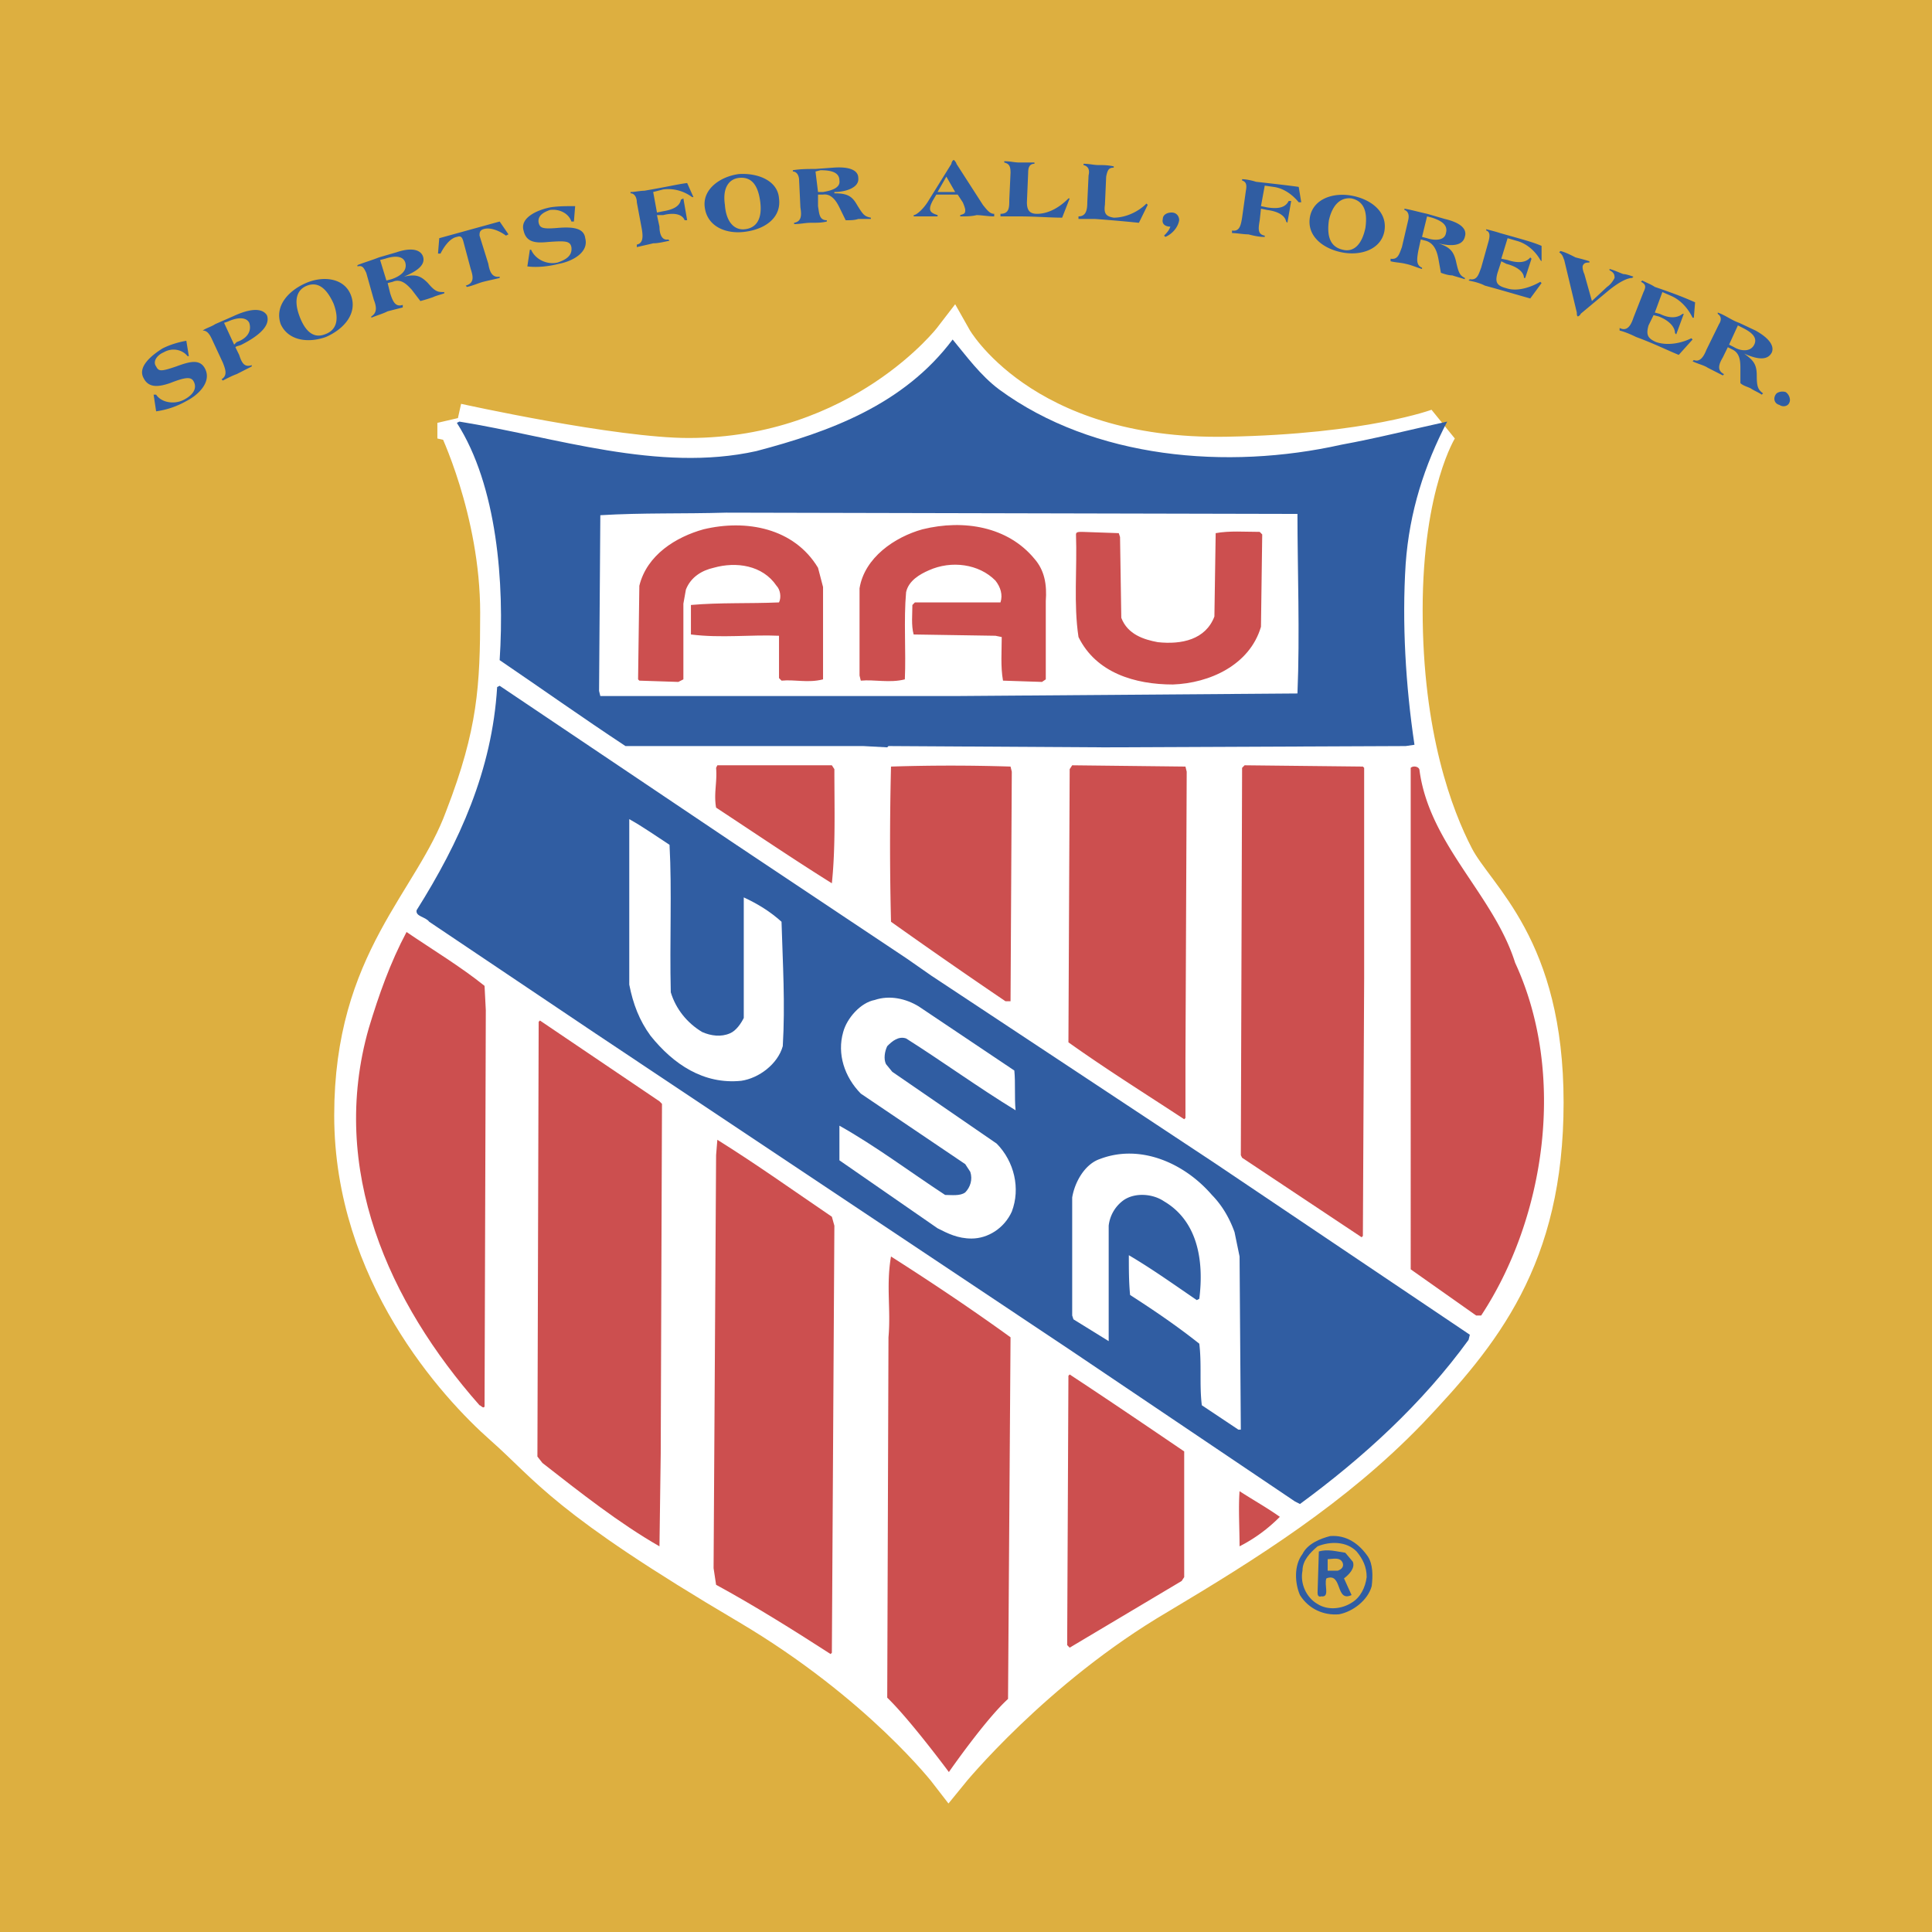
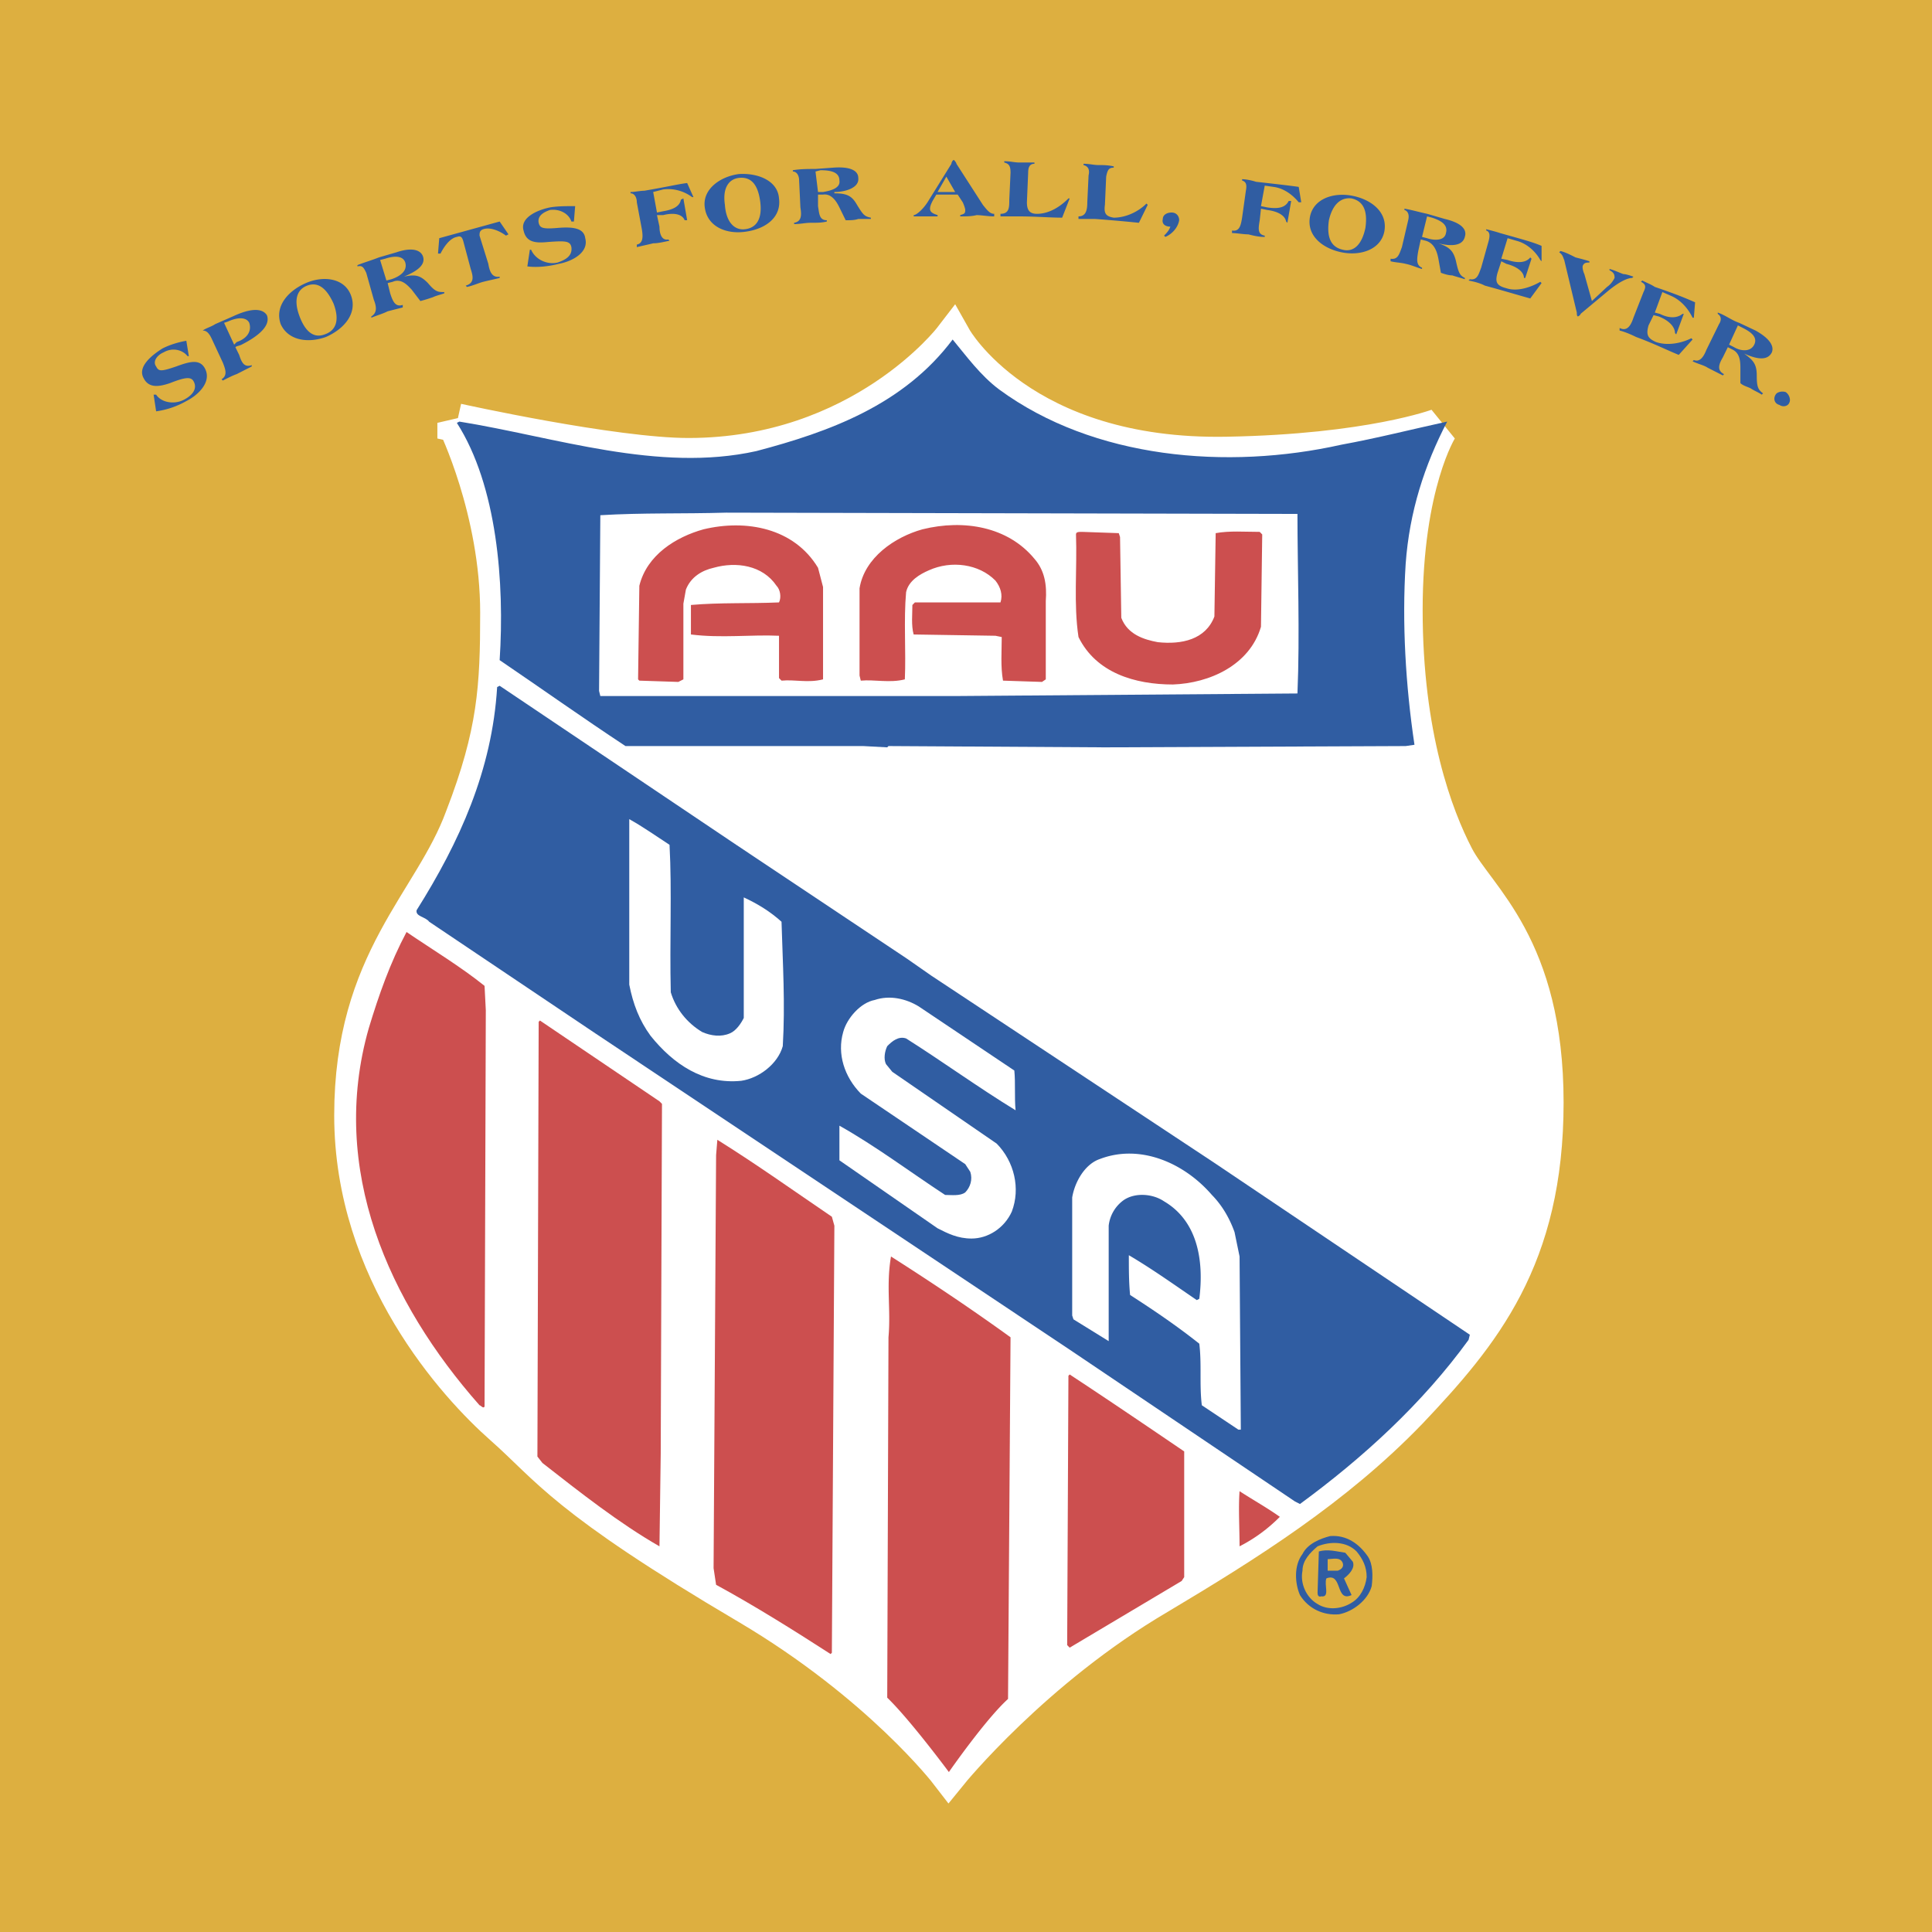
<svg xmlns="http://www.w3.org/2000/svg" width="2500" height="2500" viewBox="0 0 192.756 192.756">
  <path fill-rule="evenodd" clip-rule="evenodd" fill="#ddaf40" d="M0 0h192.756v192.756H0V0z" />
  <path d="M18.841 35.536h-.125c-.502-.64-1.507-.896-2.386-.384-.627.256-1.13.896-.753 1.408.251.512.502.512 2.009 0 1.381-.512 2.385-.768 2.887.256.628 1.28-.627 2.559-1.883 3.199a8.414 8.414 0 0 1-3.013 1.023l-.251-1.663h.251c.502.768 1.758 1.023 2.762.512.754-.384 1.381-1.023 1.004-1.791-.25-.512-.753-.512-2.385.128-1.13.384-2.134.512-2.637-.512-.627-1.152.879-2.304 1.884-2.943.753-.384 1.632-.64 2.385-.768l.251 1.535zM22.356 32.209l.377-.127c1.13-.512 1.883-.384 2.134.127.251.768-.125 1.536-1.255 1.919l-.251.256-1.005-2.175zm-.126 3.966c.251.64.502 1.28-.125 1.664l.125.128c.502-.256 1.004-.512 1.381-.64l1.506-.768v-.128c-.753.256-1.004-.256-1.255-1.024l-.377-.768c.126-.128.377-.128.628-.256 1.004-.512 3.013-1.663 2.511-2.943-.502-.768-1.758-.64-3.39.128l-1.758.768c-.376.256-.879.384-1.255.64.376 0 .627.256.878.768l1.131 2.431zM29.889 31.569c-.628-1.664-.251-2.687.753-3.071s1.883.128 2.637 1.791c.627 1.664.251 2.687-.879 3.071-1.004.385-1.883-.127-2.511-1.791zm-1.884.768c.754 1.664 2.762 1.919 4.52 1.28 1.757-.768 3.138-2.303 2.511-4.095-.627-1.791-2.762-2.047-4.52-1.279-1.757.767-3.138 2.302-2.511 4.094zM37.924 25.939l.502-.128c.753-.255 1.758-.384 2.009.384.251.896-.628 1.408-1.381 1.664l-.502.128-.628-2.048zm-.628 3.967c.251.64.376 1.28-.251 1.664v.128c.628-.256 1.13-.384 1.632-.64l1.506-.384v-.255c-.753.255-1.004-.384-1.255-1.152l-.251-1.023.502-.128c.879-.384 1.507.384 1.883.768l.878 1.151c.502-.128.879-.256 1.256-.384.251-.128.753-.256 1.13-.384v-.128c-.628 0-.879 0-1.632-.896-.754-.768-1.256-.896-2.386-.64.879-.384 2.26-1.024 1.883-2.047-.251-.64-1.13-.896-2.636-.384l-1.758.512c-.628.256-1.507.512-2.135.768v.128c.502-.128.628.128.879.64l.755 2.686zM43.699 25.3l.126-1.536 6.026-1.663.879 1.279-.251.128c-.502-.384-1.506-.896-2.26-.64-.376.128-.376.384-.376.64l.878 2.815c.125.768.377 1.408 1.13 1.28v.128c-.502.128-1.13.256-1.632.384s-1.004.384-1.632.512l-.125-.128c.879-.256.753-.896.502-1.664l-.754-2.815c-.125-.384-.251-.512-.628-.384-.753.128-1.381 1.151-1.632 1.664h-.251zM57.258 22.101h-.251c-.251-.768-1.13-1.28-2.134-1.152-.753.256-1.255.64-1.13 1.28.125.512.377.64 1.883.512 1.507-.128 2.637 0 2.762 1.023.377 1.407-1.255 2.303-2.636 2.559-1.004.256-2.134.384-3.139.256l.251-1.663h.126c.376.895 1.506 1.535 2.636 1.279.754-.256 1.507-.64 1.381-1.536-.125-.64-.627-.64-2.385-.512-1.256.128-2.134 0-2.386-1.151-.376-1.28 1.381-2.048 2.637-2.303.753-.128 1.632-.128 2.511-.128l-.126 1.536zM63.535 20.181c0-.512-.251-.896-.627-.896v-.128c.376 0 1.004-.128 1.381-.128 2.26-.384 3.264-.64 4.269-.768l.628 1.407h-.126c-.879-.64-1.883-.896-2.887-.768l-1.004.256.376 2.047.628-.128c.753-.128 1.632-.384 1.758-1.152l.25-.128.377 2.176h-.251c-.251-.64-1.13-.768-2.134-.512h-.628l.251 1.151c0 .768.251 1.408.879 1.28l.125.128c-.627.128-1.13.256-1.632.256-.502.128-1.13.256-1.632.384v-.256c.628-.128.628-.768.502-1.535l-.503-2.686zM72.324 20.438c-.251-1.664.376-2.559 1.381-2.687 1.13-.128 1.883.512 2.134 2.303.251 1.791-.376 2.687-1.507 2.815-1.004.128-1.883-.64-2.008-2.431zm-2.009.255c.251 1.919 2.134 2.687 4.017 2.431 2.009-.256 3.641-1.408 3.39-3.327-.126-1.791-2.135-2.559-4.018-2.431-1.883.257-3.64 1.536-3.389 3.327zM81.363 17.111l.502-.128c.879 0 1.884.128 1.884 1.024.125.768-.879 1.023-1.632 1.151h-.502l-.252-2.047zm-1.507 3.582c.125.768.125 1.408-.627 1.535v.128c.627 0 1.13-.128 1.632-.128.628 0 1.13 0 1.632-.127v-.128c-.753 0-.753-.64-.879-1.408v-1.151h.502c.879-.128 1.381.768 1.632 1.28l.627 1.28c.502 0 .879 0 1.255-.128h1.255v-.128c-.627-.128-.753-.256-1.38-1.279-.503-.896-1.005-1.152-2.26-1.152v-.128c1.004 0 2.511-.384 2.385-1.407 0-.768-.879-1.152-2.511-1.024l-1.758.128c-.753 0-1.506 0-2.26.128v.128c.376 0 .628.384.628.896l.127 2.685zM94.419 17.623l.879 1.535H93.54l.879-1.535zm1.131 1.791l.502.768c.125.256.251.64.251.768 0 .384-.126.384-.502.512v.128c.627 0 1.129 0 1.633-.128.502 0 1.129.128 1.758.128v-.256c-.377 0-.629-.256-1.131-.896l-2.636-4.095c0-.128-.251-.384-.251-.384-.125 0-.251.256-.251.384l-2.385 3.838c-.502.768-1.13 1.28-1.381 1.28v.128h2.385v-.128c-.376-.128-.753-.256-.753-.64 0-.256.125-.512.251-.768l.377-.64h2.133v.001zM102.455 20.181c0 .768.25 1.152 1.004 1.152 1.256 0 2.385-.768 3.139-1.536h.125l-.752 1.919c-1.256 0-2.637-.128-4.395-.128h-1.758v-.256c.879 0 .879-.64.879-1.408l.125-2.687c0-.64-.125-.896-.627-1.024v-.128c.627 0 1.004.128 1.506.128h1.506v.128c-.502 0-.627.384-.627.896l-.125 2.944zM110.238 20.438c-.125.896.125 1.151.879 1.279 1.256 0 2.512-.64 3.264-1.408l.127.128-.879 1.791a154.459 154.459 0 0 0-4.395-.384h-1.633v-.256c.754 0 .879-.64.879-1.408l.127-2.687c.125-.512 0-.896-.504-1.024v-.128c.629 0 1.006.128 1.508.128s.879 0 1.506.128v.128c-.502 0-.627.256-.754.896l-.125 2.817zM116.139 23.508c.252-.256.502-.512.629-.896-.502 0-.879-.255-.754-.768 0-.384.377-.64.879-.64s.754.384.754.768c-.127.768-.754 1.407-1.381 1.663l-.127-.127zM124.301 19.03c.125-.64 0-.896-.377-1.023v-.128c.377 0 1.004.128 1.381.256 2.26.256 3.389.384 4.268.512l.252 1.535h-.252c-.627-.768-1.506-1.407-2.51-1.535l-.879-.128-.377 2.047.627.128c.879.128 1.758.128 2.135-.64h.252l-.377 2.175-.127-.127c-.125-.64-.879-1.024-1.883-1.152l-.627-.127-.125 1.152c-.127.768-.252 1.407.502 1.535v.128c-.629 0-1.131-.128-1.633-.256-.502 0-1.129-.128-1.633-.128v-.256c.754.128.879-.512 1.006-1.28l.377-2.688zM132.586 21.973c.377-1.664 1.256-2.304 2.26-2.176 1.129.256 1.633 1.151 1.381 2.943-.377 1.791-1.256 2.431-2.26 2.175-1.129-.255-1.633-1.151-1.381-2.942zm-1.883-.384c-.377 1.919 1.256 3.199 3.139 3.583 1.883.384 3.891-.255 4.268-2.047.377-1.919-1.254-3.199-3.139-3.583-1.883-.384-3.891.255-4.268 2.047zM142.379 21.589l.502.128c.754.256 1.631.64 1.381 1.536-.125.768-1.129.768-1.883.512l-.502-.128.502-2.048zm-2.512 3.071c-.25.64-.377 1.28-1.129 1.151v.256c.502.128 1.004.128 1.506.256.627.128 1.131.384 1.633.512v-.128c-.629-.256-.502-.896-.377-1.664l.25-1.151.502.128c.881.256 1.131 1.151 1.256 1.791l.252 1.408c.377.127.752.255 1.129.255.377.128.879.256 1.256.384v-.128c-.502-.256-.627-.512-.879-1.664-.25-1.024-.627-1.408-1.758-1.792 1.004.256 2.387.384 2.637-.64.252-.768-.377-1.408-2.008-1.792l-1.758-.512c-.629-.128-1.508-.384-2.26-.512v.127c.377.128.502.512.377 1.024l-.629 2.691zM148.529 24.02c.127-.512.127-.896-.25-1.023v-.128c.502.128 1.004.256 1.381.384 2.26.64 3.264.896 4.143 1.279v1.536l-.125-.128c-.502-.896-1.381-1.664-2.385-1.919l-.879-.256-.629 2.047.629.128c.752.256 1.758.384 2.26-.256l.125.127-.627 1.92h-.127c0-.64-.752-1.152-1.758-1.408l-.502-.256-.375 1.152c-.252.896-.127 1.279.877 1.535 1.131.384 2.512-.128 3.391-.64l.125.128-1.129 1.535c-1.381-.384-2.637-.768-4.52-1.279-.502-.256-1.006-.384-1.633-.512l.125-.128c.754.128.879-.512 1.131-1.152l.752-2.686zM155.688 25.043c.502.128 1.004.384 1.506.64.502.127 1.004.256 1.381.384v.128c-.252 0-.502 0-.627.256-.127.128 0 .64.125.896l.752 2.687 1.508-1.407c.377-.256.627-.64.752-.896 0-.256 0-.512-.502-.768v-.128c.502.128 1.006.384 1.383.512.25 0 .627.128 1.004.256l-.127.128c-.375 0-1.129.256-2.385 1.279l-2.762 2.303c0 .128-.252.256-.252.256-.125 0-.125-.256-.125-.384l-1.256-5.246c-.125-.256-.125-.512-.502-.768l.127-.128zM163.973 29.138c.252-.512.252-.768-.252-1.023l.127-.128c.502.256.879.384 1.254.64 2.26.768 3.139 1.151 4.018 1.535l-.125 1.536h-.125c-.502-1.024-1.256-1.792-2.135-2.175l-.879-.384-.754 2.047.504.128c.752.384 1.631.512 2.26 0h.125l-.754 2.047-.125-.128c0-.64-.627-1.28-1.633-1.664l-.502-.128-.502 1.024c-.25.896-.125 1.279.754 1.663 1.129.384 2.51.128 3.516-.384l.125.128-1.381 1.535c-1.256-.512-2.512-1.151-4.27-1.791-.502-.256-1.129-.512-1.631-.64v-.255c.752.384 1.129-.256 1.381-1.024l1.004-2.559zM173.389 32.465l.502.256c.754.384 1.506.896 1.129 1.663-.375.768-1.381.64-2.008.256l-.502-.256.879-1.919zm-3.139 2.431c-.252.64-.629 1.279-1.256 1.023l-.125.128c.502.256 1.129.384 1.506.64l1.508.768.125-.127c-.754-.384-.502-1.024-.125-1.664l.502-1.024.502.256c.752.384.752 1.279.752 1.919v1.408c.252.256.754.384 1.006.512.375.256.752.384 1.129.64l.125-.128c-.502-.384-.627-.64-.627-1.792 0-1.151-.377-1.536-1.256-2.175.879.384 2.26.896 2.762-.128.252-.64-.25-1.407-1.631-2.175l-1.633-.768c-.752-.256-1.381-.768-2.135-1.023v.128c.377.256.377.64.127 1.023l-1.256 2.559zM178.535 40.142c-.125.384-.627.512-1.004.256-.502-.128-.627-.64-.377-1.023.127-.256.629-.384 1.006-.256.375.256.502.767.375 1.023z" fill-rule="evenodd" clip-rule="evenodd" fill="#305da2" />
  <path d="M45.582 42.189s15.568 3.455 23.101 3.455c17.326 0 26.365-11.771 26.365-11.771s6.779 12.027 27.369 11.644c14.312-.256 21.092-2.815 21.092-2.815s-3.516 5.502-3.516 18.169c0 12.54 3.014 20.601 5.148 24.695 2.135 4.095 8.914 8.829 8.914 24.44 0 15.482-6.277 23.031-13.559 30.709-7.408 7.678-16.195 13.18-24.984 18.426-12.43 7.293-20.841 17.656-20.841 17.656s-6.779-8.828-19.961-16.633c-18.456-10.877-19.836-13.82-24.481-17.914-4.646-4.096-14.94-15.355-14.94-30.965 0-15.483 7.909-21.113 11.048-29.686 3.264-8.445 3.641-13.051 3.515-20.473-.001-10.235-4.27-18.937-4.27-18.937z" fill-rule="evenodd" clip-rule="evenodd" fill="#fff" />
  <path d="M45.582 42.189s15.568 3.455 23.101 3.455c17.326 0 26.365-11.771 26.365-11.771s6.779 12.027 27.369 11.644c14.312-.256 21.092-2.815 21.092-2.815s-3.516 5.502-3.516 18.169c0 12.54 3.014 20.601 5.148 24.695 2.135 4.095 8.914 8.829 8.914 24.44 0 15.482-6.277 23.031-13.559 30.709-7.408 7.678-16.195 13.18-24.984 18.426-12.43 7.293-20.841 17.656-20.841 17.656s-6.779-8.828-19.961-16.633c-18.456-10.877-19.836-13.82-24.481-17.914-4.646-4.096-14.94-15.355-14.94-30.965 0-15.483 7.909-21.113 11.048-29.686 3.264-8.445 3.515-13.051 3.515-20.473-.001-10.235-4.27-18.937-4.27-18.937z" fill="none" stroke="#fff" stroke-width="3.89" stroke-miterlimit="2.613" />
  <path d="M99.693 38.863c9.416 6.91 22.723 8.061 34.148 5.502 3.516-.64 7.029-1.535 10.545-2.303-2.26 4.351-3.766 8.957-4.143 14.203-.377 5.886 0 12.156.879 18.042l-.879.128-30.006.128-21.594-.128-.125.128-2.386-.128H62.405c-4.269-2.815-8.412-5.758-12.555-8.573.502-7.677-.251-17.402-4.269-23.672l.251-.128c9.542 1.536 19.836 5.118 29.629 2.943 7.281-1.919 14.688-4.606 19.585-11.132 1.382 1.663 2.765 3.582 4.647 4.99z" fill-rule="evenodd" clip-rule="evenodd" fill="#305da2" />
  <path d="M129.447 51.274c0 5.374.25 12.028 0 17.914l-34.023.256h-35.53l-.125-.512.125-17.402v-.127c4.269-.256 8.16-.128 12.555-.256l56.998.127z" fill-rule="evenodd" clip-rule="evenodd" fill="#fff" />
  <path d="M81.614 56.648l.502 1.92v9.212c-1.507.384-2.762 0-4.143.128l-.251-.256V63.43c-2.762-.128-5.775.256-8.788-.128v-2.943c2.887-.256 5.9-.128 8.788-.256.251-.512.125-1.279-.251-1.663-1.381-2.048-4.018-2.432-6.277-1.792-1.13.256-2.26.896-2.762 2.176l-.251 1.407v7.549l-.502.256-3.892-.128-.126-.128.126-9.34c.753-3.071 3.641-4.862 6.402-5.63 4.269-1.024 9.04-.128 11.425 3.838zM103.207 55.752c1.006 1.152 1.256 2.559 1.131 4.223v7.805l-.377.256-3.891-.128c-.252-1.407-.127-2.943-.127-4.351l-.627-.127-8.161-.128c-.251-.896-.126-2.048-.126-2.943l.251-.256h8.538c.252-.768 0-1.535-.502-2.175-1.633-1.664-4.395-2.047-6.654-1.023-.879.384-2.009 1.023-2.26 2.175-.251 2.815 0 5.886-.125 8.701-1.507.384-3.013 0-4.395.128l-.125-.512v-8.701c.502-3.071 3.516-5.118 6.277-5.886 4.143-1.024 8.538-.256 11.173 2.942zM125.932 53.322l-.125 9.212c-1.131 3.838-5.148 5.63-8.789 5.758-3.766 0-7.658-1.152-9.416-4.735-.502-3.327-.125-6.781-.25-10.236 0-.256.25-.256.627-.256l3.641.128.127.384.125 8.061c.627 1.664 2.26 2.175 3.641 2.431 2.385.256 4.771-.256 5.648-2.56l.127-8.316c1.381-.256 2.887-.128 4.395-.128l.249.257z" fill-rule="evenodd" clip-rule="evenodd" fill="#cc4f4f" />
  <path d="M90.528 95.674l2.385 1.664 28.247 18.682 25.486 17.146-.125.51c-4.645 6.398-10.547 11.773-16.824 16.379l-.502-.256-22.598-15.227-47.206-31.477L42.82 91.963c-.377-.512-1.381-.512-1.255-1.151 4.268-6.781 7.533-13.947 8.035-22.264l.251-.128 23.603 15.867 17.074 11.387z" fill-rule="evenodd" clip-rule="evenodd" fill="#305da2" />
-   <path d="M100.947 76.993l-.125 22.903h-.502a613.307 613.307 0 0 1-11.424-7.933 317.052 317.052 0 0 1 0-15.482c4.017-.128 7.909-.128 11.926 0l.125.512zM83.246 76.737c0 3.839.125 7.806-.251 11.388-3.892-2.431-7.659-4.99-11.55-7.549-.251-1.407.125-2.559 0-3.966l.125-.256h11.425l.251.383zM118.398 76.993l-.125 28.79v5.758l-.125.127c-3.893-2.559-7.785-4.99-11.551-7.676l.125-27.255.252-.384 11.299.128.125.512zM136.102 76.609v20.985l-.127 25.718-.125.129-11.926-7.933-.127-.256.127-38.643.25-.256 11.801.128.127.128zM141.625 76.865c1.004 7.422 7.408 12.412 9.541 19.194 5.148 11.131 3.014 25.463-3.389 35.188h-.502l-6.529-4.607V76.609c.252-.256.879-.128.879.256z" fill-rule="evenodd" clip-rule="evenodd" fill="#cc4f4f" />
  <path d="M66.799 84.287c.251 4.606 0 9.597.125 14.715.502 1.662 1.632 3.07 3.139 3.967.878.383 1.883.512 2.762.127.628-.256 1.13-1.023 1.381-1.535V89.533c1.381.64 2.637 1.407 3.767 2.431.125 4.222.376 8.189.125 12.412-.502 1.791-2.385 3.199-4.143 3.455-3.767.385-6.779-1.664-9.039-4.479-1.13-1.535-1.758-3.199-2.134-5.117V81.727c1.381.768 2.636 1.664 4.017 2.56z" fill-rule="evenodd" clip-rule="evenodd" fill="#fff" />
  <path d="M48.344 98.361l.125 2.432-.125 39.537c-.126.256-.376-.127-.502-.127-9.04-10.236-15.066-23.545-11.049-37.619 1.005-3.326 2.135-6.525 3.767-9.597 2.637 1.792 5.398 3.454 7.784 5.374z" fill-rule="evenodd" clip-rule="evenodd" fill="#cc4f4f" />
  <path d="M91.658 100.408l9.542 6.398c.125 1.279 0 2.688.125 3.967-3.766-2.303-7.281-4.863-10.922-7.166-.753-.256-1.381.256-1.883.768-.251.512-.377 1.279-.125 1.791l.627.768 10.42 7.166c1.758 1.791 2.385 4.479 1.506 6.781-.752 1.664-2.385 2.688-4.017 2.688-1.38 0-2.385-.512-3.39-1.023l-9.792-6.781v-3.455c3.641 2.047 7.03 4.605 10.546 6.91.627 0 1.506.127 2.009-.256.502-.514.753-1.281.502-2.049l-.502-.768-10.421-7.037c-1.632-1.662-2.385-3.967-1.757-6.141.376-1.408 1.757-2.943 3.139-3.199 1.505-.512 3.137-.129 4.393.638z" fill-rule="evenodd" clip-rule="evenodd" fill="#fff" />
  <path d="M66.046 110.133l-.126 34.932-.125 9.213c-4.017-2.303-7.909-5.373-11.675-8.316l-.502-.641.125-43.377.125-.127 11.927 8.061.251.255zM82.995 121.393l.251.896-.251 42.609-.125.127c-3.767-2.432-7.658-4.861-11.425-6.91l-.251-1.662.251-41.201.125-1.535c3.892 2.429 7.659 5.117 11.425 7.676z" fill-rule="evenodd" clip-rule="evenodd" fill="#cc4f4f" />
  <path d="M123.17 122.928l.502 2.432.125 17.273h-.25l-3.641-2.43c-.252-2.049 0-4.096-.252-6.143-2.26-1.791-4.52-3.326-6.904-4.861-.125-1.279-.125-2.561-.125-3.967 2.385 1.406 4.52 2.941 6.779 4.479l.25-.129c.502-3.967-.25-7.805-3.516-9.725-1.129-.768-2.887-.895-4.018-.127a3.635 3.635 0 0 0-1.506 2.559v11.516l-3.516-2.176-.125-.383v-11.771c.25-1.537 1.256-3.328 2.762-3.84 4.018-1.535 8.412.385 11.174 3.584 1.005 1.023 1.759 2.302 2.261 3.709z" fill-rule="evenodd" clip-rule="evenodd" fill="#fff" />
  <path d="M100.822 133.422l-.25 36.082c-2.26 2.047-5.902 7.293-5.902 7.293s-3.892-5.246-6.151-7.42l.125-35.955c.251-2.816-.251-5.119.251-8.062 4.018 2.56 8.035 5.245 11.927 8.062zM118.148 144.809v12.539l-.252.385-11.174 6.654-.25-.256.125-26.871.125-.129c3.893 2.56 7.659 5.119 11.426 7.678zM127.689 151.334a15.6 15.6 0 0 1-4.018 2.943c0-1.791-.125-3.838 0-5.502 1.382.897 2.763 1.664 4.018 2.559z" fill-rule="evenodd" clip-rule="evenodd" fill="#cc4f4f" />
  <path d="M136.479 155.301c-.879-1.279-2.135-2.176-3.768-2.047-1.004.256-2.26.768-2.762 1.791-.879 1.152-.754 2.943-.252 4.096.881 1.406 2.387 2.047 3.893 1.918 1.381-.256 2.889-1.406 3.266-2.814.124-1.024.124-2.177-.377-2.944zm-1.633 4.607c-1.004.639-2.385.768-3.391.127-1.129-.641-1.758-2.047-1.506-3.326 0-1.023.754-1.791 1.506-2.432 1.256-.512 2.889-.512 3.893.512.627.768 1.004 1.535 1.004 2.559-.125 1.023-.627 2.047-1.506 2.56z" fill-rule="evenodd" clip-rule="evenodd" fill="#305da2" />
  <path d="M134.971 155.812l-.752-.895c-.879-.129-1.758-.385-2.637-.129l-.127 4.096c0 .127 0 .51.377.383.879.127.252-1.152.502-1.791 1.633-.641.879 2.432 2.512 1.664l-.754-1.664c.502-.384 1.131-1.023.879-1.664zm-1.506.897h-1.004v-1.152c.502 0 1.254-.256 1.506.385.125.382-.125.638-.502.767z" fill-rule="evenodd" clip-rule="evenodd" fill="#305da2" />
</svg>